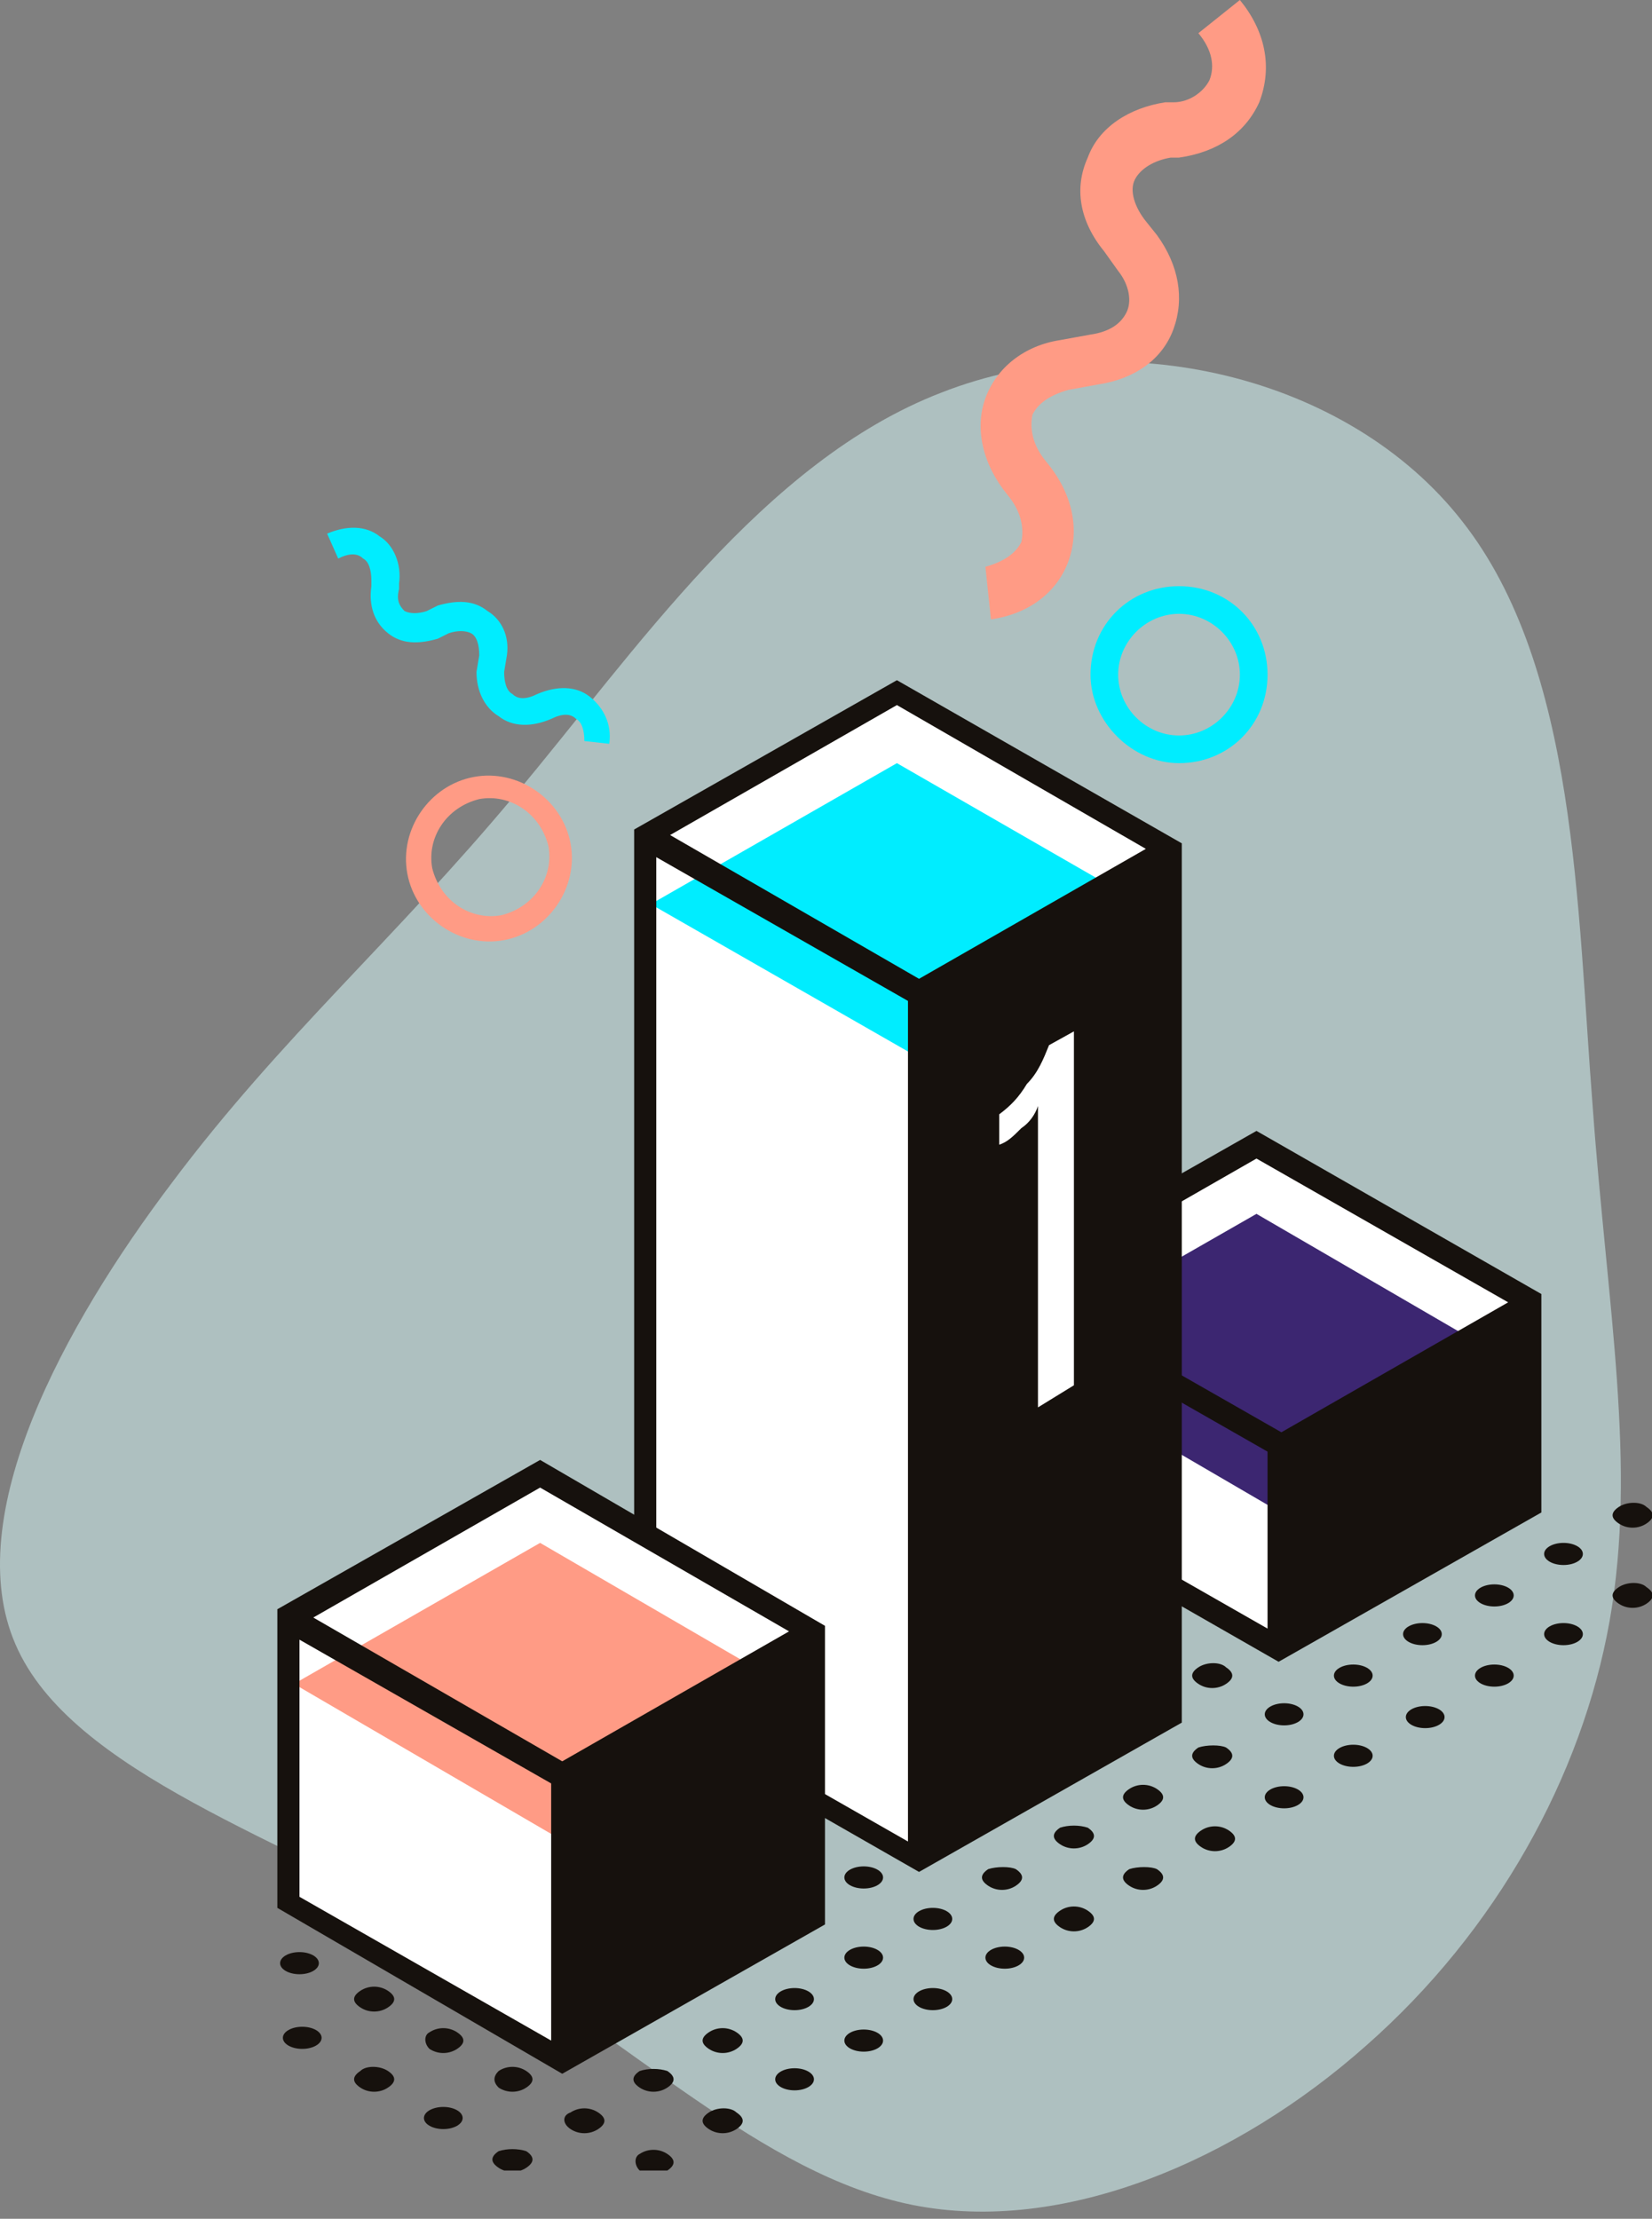
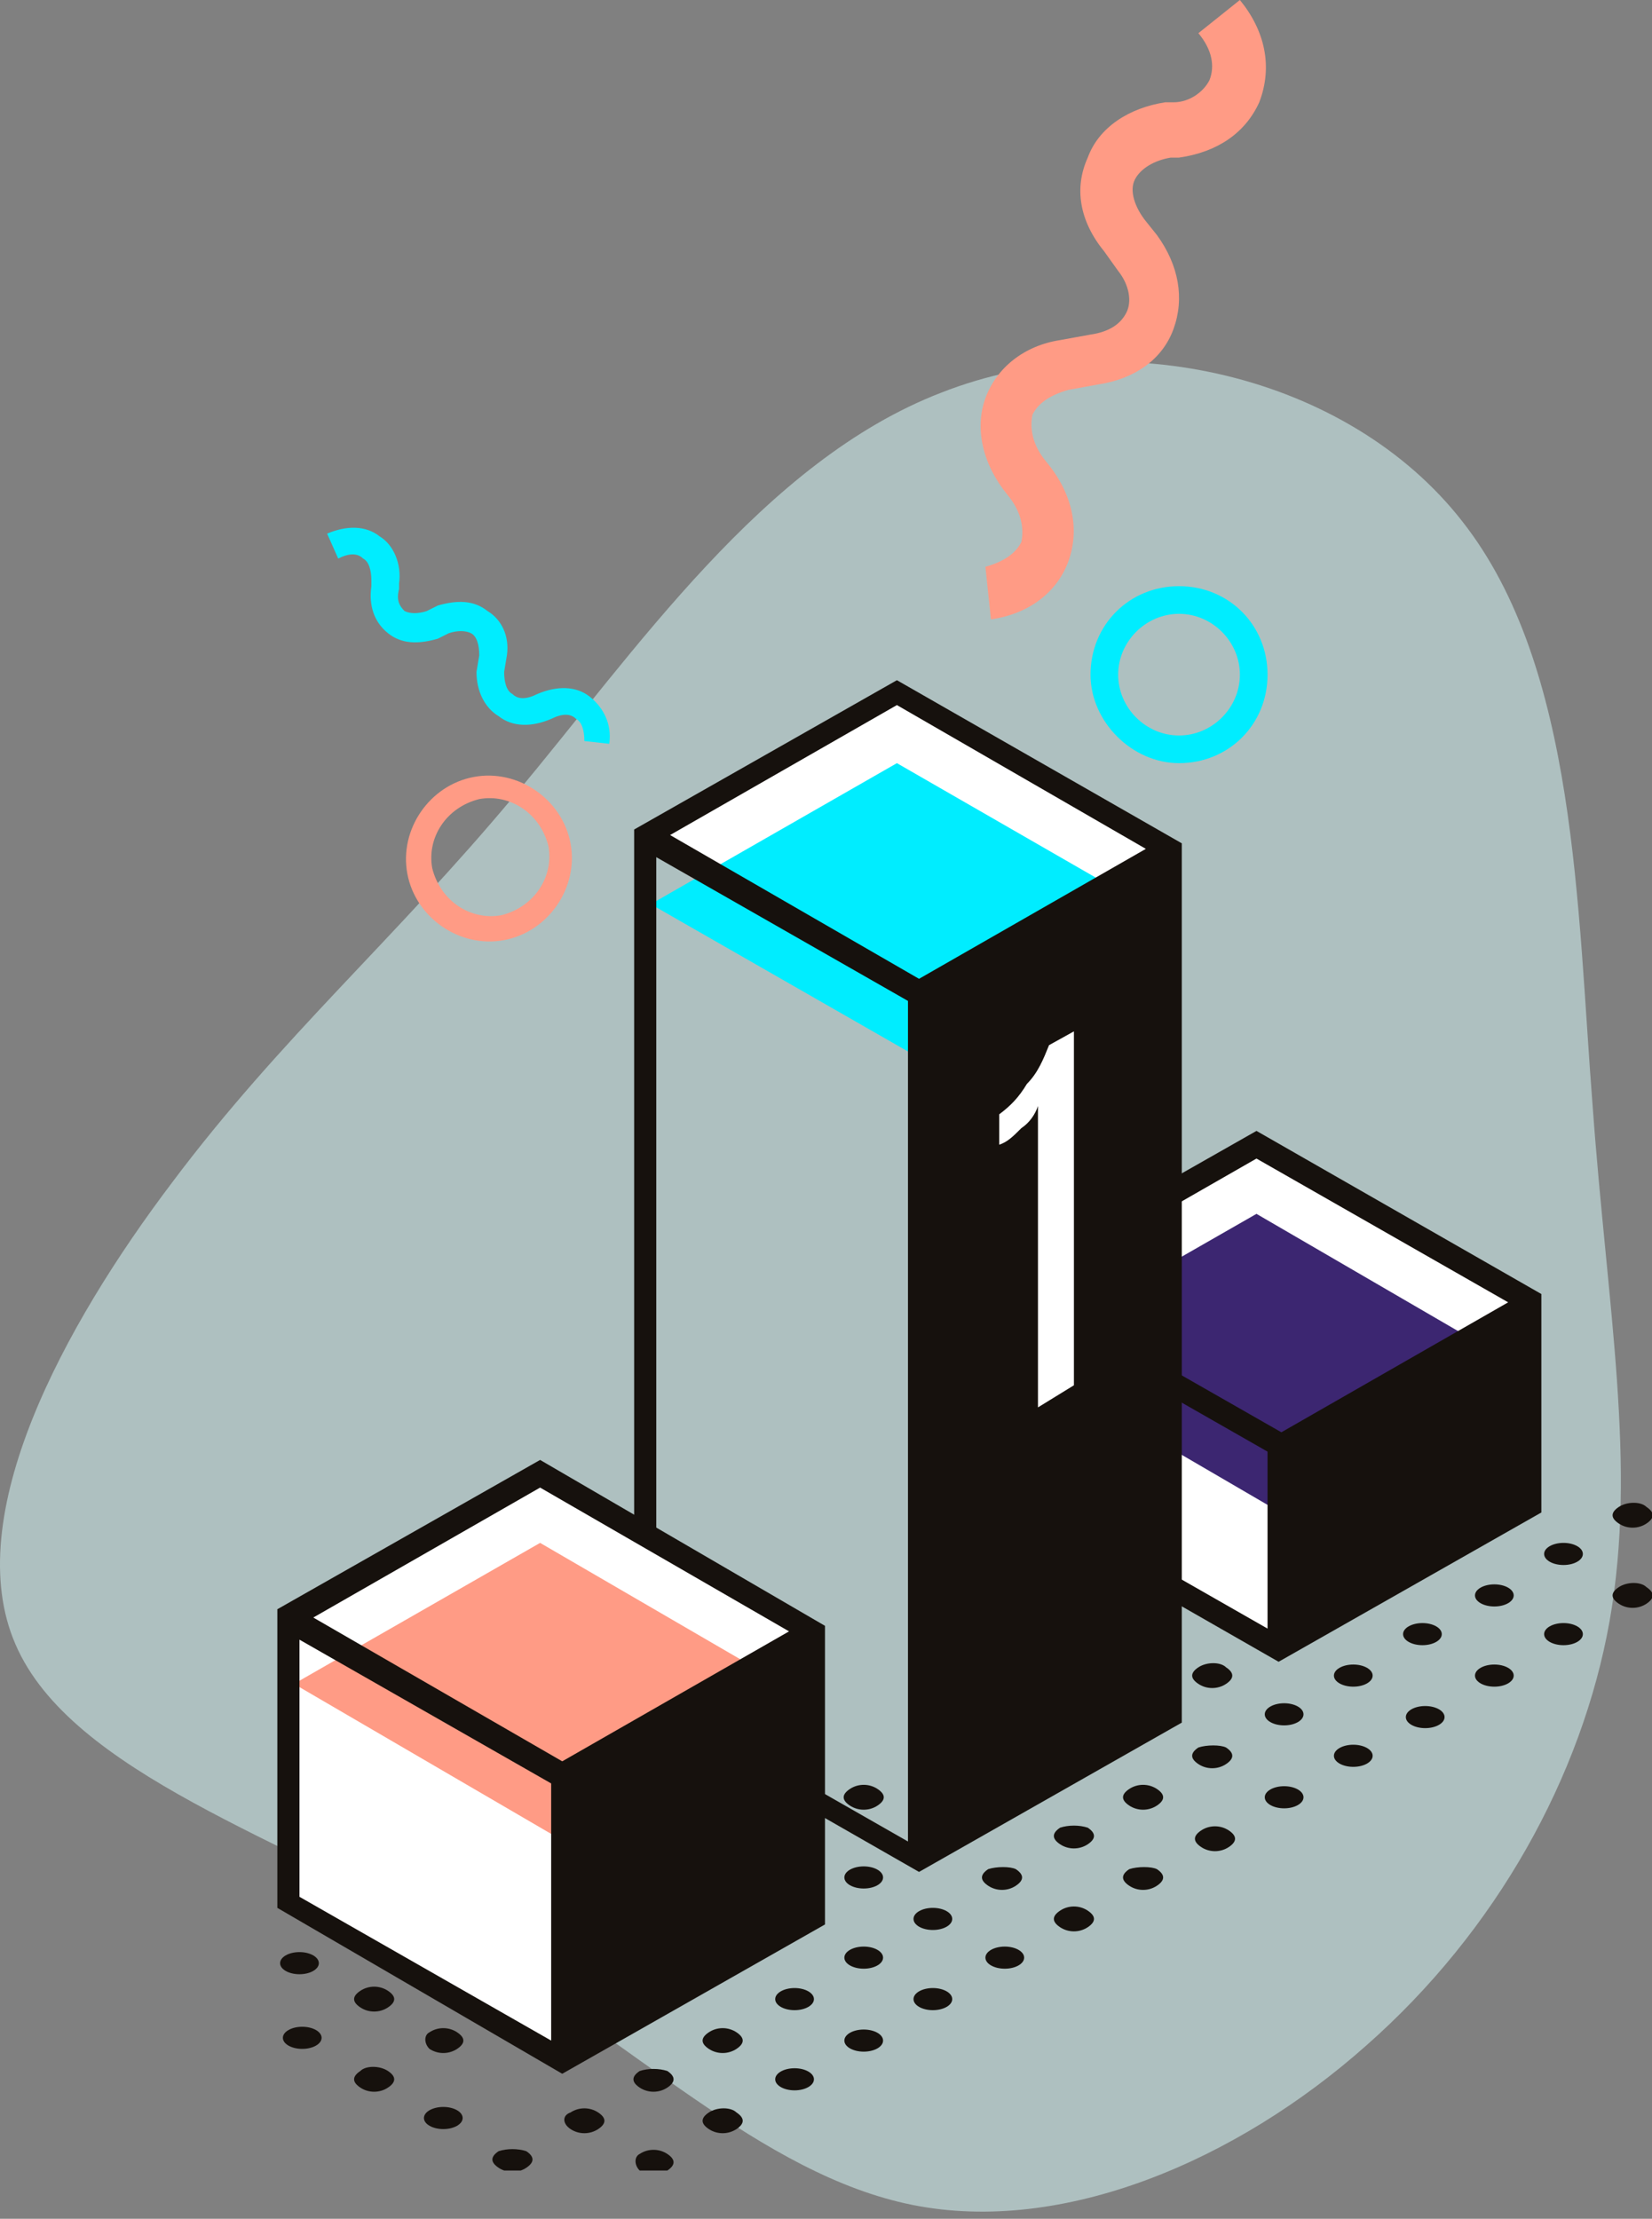
<svg xmlns="http://www.w3.org/2000/svg" width="137" height="184" viewBox="0 0 137 184" fill="none">
  <rect x="0" y="0" width="137" height="184" fill="#808080" stroke="none" />
  <path opacity="0.5" d="M121.28 43.253C130.78 55.353 130.78 75.253 132.08 91.753C133.28 108.353 135.78 121.453 133.48 134.453C131.18 147.353 124.08 160.153 113.28 169.653C102.58 179.153 88.18 185.353 75.68 182.853C63.18 180.353 52.38 169.153 38.08 160.853C23.78 152.553 5.88 147.053 1.28 136.353C-3.32 125.753 5.28 109.953 14.28 98.053C23.28 86.053 32.68 77.953 42.68 65.953C52.68 54.053 63.28 38.253 78.08 32.553C92.88 26.753 111.78 31.053 121.28 43.253Z" fill="#DCFFFF" />
  <g clip-path="url(#clip0)">
    <path d="M43.644 178.395C44.332 178.853 44.332 179.312 43.644 179.771C42.956 180.229 42.038 180.229 41.35 179.771C40.662 179.312 40.662 178.853 41.35 178.395C42.038 178.166 42.956 178.166 43.644 178.395Z" fill="#16110D" />
    <path d="M36.763 176.561C37.649 176.561 38.368 176.15 38.368 175.644C38.368 175.137 37.649 174.726 36.763 174.726C35.876 174.726 35.157 175.137 35.157 175.644C35.157 176.15 35.876 176.561 36.763 176.561Z" fill="#16110D" />
    <path d="M32.175 171.745C32.863 172.204 32.863 172.663 32.175 173.121C31.487 173.58 30.569 173.58 29.881 173.121C29.193 172.663 29.193 172.204 29.881 171.745C30.34 171.287 31.487 171.287 32.175 171.745Z" fill="#16110D" />
    <path d="M25.064 169.911C25.951 169.911 26.67 169.5 26.67 168.994C26.67 168.487 25.951 168.077 25.064 168.077C24.178 168.077 23.459 168.487 23.459 168.994C23.459 169.5 24.178 169.911 25.064 169.911Z" fill="#16110D" />
    <path d="M24.835 163.72C25.722 163.72 26.441 163.309 26.441 162.803C26.441 162.296 25.722 161.885 24.835 161.885C23.948 161.885 23.229 162.296 23.229 162.803C23.229 163.309 23.948 163.72 24.835 163.72Z" fill="#16110D" />
    <path d="M31.946 158.905C32.634 159.363 32.634 159.822 31.946 160.28C31.258 160.739 30.34 160.739 29.652 160.28C28.964 159.822 28.964 159.363 29.652 158.905C30.34 158.675 31.258 158.675 31.946 158.905Z" fill="#16110D" />
    <path d="M53.048 178.624C53.736 178.166 54.654 178.166 55.342 178.624C56.03 179.083 56.03 179.541 55.342 180C54.654 180.459 53.736 180.459 53.048 180C52.59 179.541 52.59 178.854 53.048 178.624Z" fill="#16110D" />
    <path d="M61.077 175.185C61.765 175.643 61.765 176.102 61.077 176.561C60.388 177.019 59.471 177.019 58.783 176.561C58.095 176.102 58.095 175.643 58.783 175.185C59.471 174.726 60.618 174.726 61.077 175.185Z" fill="#16110D" />
    <path d="M65.893 173.35C66.78 173.35 67.499 172.94 67.499 172.433C67.499 171.927 66.78 171.516 65.893 171.516C65.007 171.516 64.288 171.927 64.288 172.433C64.288 172.94 65.007 173.35 65.893 173.35Z" fill="#16110D" />
    <path d="M71.628 170.14C72.515 170.14 73.233 169.73 73.233 169.223C73.233 168.716 72.515 168.306 71.628 168.306C70.741 168.306 70.022 168.716 70.022 169.223C70.022 169.73 70.741 170.14 71.628 170.14Z" fill="#16110D" />
    <path d="M77.362 166.701C78.249 166.701 78.968 166.29 78.968 165.784C78.968 165.277 78.249 164.866 77.362 164.866C76.475 164.866 75.757 165.277 75.757 165.784C75.757 166.29 76.475 166.701 77.362 166.701Z" fill="#16110D" />
    <path d="M83.326 163.261C84.213 163.261 84.932 162.851 84.932 162.344C84.932 161.838 84.213 161.427 83.326 161.427C82.439 161.427 81.72 161.838 81.72 162.344C81.72 162.851 82.439 163.261 83.326 163.261Z" fill="#16110D" />
    <path d="M90.207 158.446C90.895 158.905 90.895 159.363 90.207 159.822C89.519 160.28 88.602 160.28 87.913 159.822C87.225 159.363 87.225 158.905 87.913 158.446C88.602 157.987 89.519 157.987 90.207 158.446Z" fill="#16110D" />
    <path d="M95.942 155.006C96.63 155.465 96.63 155.924 95.942 156.382C95.254 156.841 94.336 156.841 93.648 156.382C92.96 155.924 92.96 155.465 93.648 155.006C94.336 154.777 95.483 154.777 95.942 155.006Z" fill="#16110D" />
    <path d="M101.905 151.796C102.594 152.255 102.594 152.713 101.905 153.172C101.217 153.631 100.3 153.631 99.612 153.172C98.924 152.713 98.924 152.255 99.612 151.796C100.3 151.338 101.217 151.338 101.905 151.796Z" fill="#16110D" />
    <path d="M106.493 149.962C107.38 149.962 108.099 149.551 108.099 149.045C108.099 148.538 107.38 148.127 106.493 148.127C105.606 148.127 104.887 148.538 104.887 149.045C104.887 149.551 105.606 149.962 106.493 149.962Z" fill="#16110D" />
    <path d="M112.227 146.522C113.114 146.522 113.833 146.112 113.833 145.605C113.833 145.099 113.114 144.688 112.227 144.688C111.341 144.688 110.622 145.099 110.622 145.605C110.622 146.112 111.341 146.522 112.227 146.522Z" fill="#16110D" />
    <path d="M118.191 143.312C119.078 143.312 119.797 142.902 119.797 142.395C119.797 141.888 119.078 141.478 118.191 141.478C117.304 141.478 116.586 141.888 116.586 142.395C116.586 142.902 117.304 143.312 118.191 143.312Z" fill="#16110D" />
    <path d="M123.926 139.873C124.812 139.873 125.531 139.462 125.531 138.956C125.531 138.449 124.812 138.038 123.926 138.038C123.039 138.038 122.32 138.449 122.32 138.956C122.32 139.462 123.039 139.873 123.926 139.873Z" fill="#16110D" />
    <path d="M129.66 136.433C130.547 136.433 131.266 136.023 131.266 135.516C131.266 135.01 130.547 134.599 129.66 134.599C128.773 134.599 128.054 135.01 128.054 135.516C128.054 136.023 128.773 136.433 129.66 136.433Z" fill="#16110D" />
    <path d="M136.541 131.618C137.229 132.076 137.229 132.535 136.541 132.994C135.853 133.452 134.936 133.452 134.247 132.994C133.559 132.535 133.559 132.076 134.247 131.618C134.936 131.159 136.082 131.159 136.541 131.618Z" fill="#16110D" />
    <path d="M47.314 175.185C48.002 174.726 48.919 174.726 49.608 175.185C50.296 175.643 50.296 176.102 49.608 176.561C48.919 177.019 48.002 177.019 47.314 176.561C46.626 176.102 46.626 175.414 47.314 175.185Z" fill="#16110D" />
    <path d="M55.342 171.745C56.03 172.204 56.03 172.663 55.342 173.121C54.654 173.58 53.736 173.58 53.048 173.121C52.36 172.663 52.36 172.204 53.048 171.745C53.736 171.516 54.654 171.516 55.342 171.745Z" fill="#16110D" />
    <path d="M61.077 168.535C61.765 168.994 61.765 169.452 61.077 169.911C60.388 170.369 59.471 170.369 58.783 169.911C58.095 169.452 58.095 168.994 58.783 168.535C59.471 168.076 60.388 168.076 61.077 168.535Z" fill="#16110D" />
    <path d="M65.893 166.701C66.78 166.701 67.499 166.29 67.499 165.784C67.499 165.277 66.78 164.866 65.893 164.866C65.007 164.866 64.288 165.277 64.288 165.784C64.288 166.29 65.007 166.701 65.893 166.701Z" fill="#16110D" />
    <path d="M71.628 163.261C72.515 163.261 73.233 162.851 73.233 162.344C73.233 161.838 72.515 161.427 71.628 161.427C70.741 161.427 70.022 161.838 70.022 162.344C70.022 162.851 70.741 163.261 71.628 163.261Z" fill="#16110D" />
    <path d="M77.362 160.051C78.249 160.051 78.968 159.64 78.968 159.134C78.968 158.627 78.249 158.217 77.362 158.217C76.475 158.217 75.757 158.627 75.757 159.134C75.757 159.64 76.475 160.051 77.362 160.051Z" fill="#16110D" />
    <path d="M84.243 155.006C84.932 155.465 84.932 155.924 84.243 156.382C83.555 156.841 82.638 156.841 81.95 156.382C81.262 155.924 81.262 155.465 81.95 155.006C82.638 154.777 83.785 154.777 84.243 155.006Z" fill="#16110D" />
    <path d="M90.207 151.567C90.895 152.026 90.895 152.484 90.207 152.943C89.519 153.401 88.602 153.401 87.913 152.943C87.225 152.484 87.225 152.026 87.913 151.567C88.602 151.338 89.519 151.338 90.207 151.567Z" fill="#16110D" />
    <path d="M95.942 148.357C96.63 148.815 96.63 149.274 95.942 149.733C95.254 150.191 94.336 150.191 93.648 149.733C92.96 149.274 92.96 148.815 93.648 148.357C94.336 147.898 95.254 147.898 95.942 148.357Z" fill="#16110D" />
    <path d="M101.676 144.917C102.364 145.376 102.364 145.834 101.676 146.293C100.988 146.752 100.07 146.752 99.382 146.293C98.694 145.834 98.694 145.376 99.382 144.917C100.07 144.688 101.217 144.688 101.676 144.917Z" fill="#16110D" />
    <path d="M106.493 143.083C107.38 143.083 108.099 142.672 108.099 142.166C108.099 141.659 107.38 141.248 106.493 141.248C105.606 141.248 104.887 141.659 104.887 142.166C104.887 142.672 105.606 143.083 106.493 143.083Z" fill="#16110D" />
    <path d="M112.227 139.873C113.114 139.873 113.833 139.462 113.833 138.956C113.833 138.449 113.114 138.038 112.227 138.038C111.341 138.038 110.622 138.449 110.622 138.956C110.622 139.462 111.341 139.873 112.227 139.873Z" fill="#16110D" />
    <path d="M117.962 136.433C118.849 136.433 119.567 136.023 119.567 135.516C119.567 135.01 118.849 134.599 117.962 134.599C117.075 134.599 116.356 135.01 116.356 135.516C116.356 136.023 117.075 136.433 117.962 136.433Z" fill="#16110D" />
    <path d="M123.926 133.223C124.812 133.223 125.531 132.812 125.531 132.306C125.531 131.799 124.812 131.389 123.926 131.389C123.039 131.389 122.32 131.799 122.32 132.306C122.32 132.812 123.039 133.223 123.926 133.223Z" fill="#16110D" />
    <path d="M129.66 129.784C130.547 129.784 131.266 129.373 131.266 128.866C131.266 128.36 130.547 127.949 129.66 127.949C128.773 127.949 128.054 128.36 128.054 128.866C128.054 129.373 128.773 129.784 129.66 129.784Z" fill="#16110D" />
    <path d="M136.541 124.968C137.229 125.427 137.229 125.885 136.541 126.344C135.853 126.803 134.936 126.803 134.247 126.344C133.559 125.885 133.559 125.427 134.247 124.968C134.936 124.51 136.082 124.51 136.541 124.968Z" fill="#16110D" />
-     <path d="M41.35 171.745C42.038 171.287 42.956 171.287 43.644 171.745C44.332 172.204 44.332 172.663 43.644 173.121C42.956 173.58 42.038 173.58 41.35 173.121C40.891 172.663 40.891 172.204 41.35 171.745Z" fill="#16110D" />
    <path d="M49.608 168.535C50.296 168.994 50.296 169.452 49.608 169.911C48.919 170.369 48.002 170.369 47.314 169.911C46.626 169.452 46.626 168.994 47.314 168.535C48.002 168.076 48.919 168.076 49.608 168.535Z" fill="#16110D" />
    <path d="M55.342 165.096C56.03 165.554 56.03 166.013 55.342 166.471C54.654 166.93 53.736 166.93 53.048 166.471C52.36 166.013 52.36 165.554 53.048 165.096C53.736 164.637 54.654 164.637 55.342 165.096Z" fill="#16110D" />
    <path d="M61.077 161.656C61.765 162.115 61.765 162.573 61.077 163.032C60.388 163.49 59.471 163.49 58.783 163.032C58.095 162.573 58.095 162.115 58.783 161.656C59.471 161.427 60.388 161.427 61.077 161.656Z" fill="#16110D" />
    <path d="M66.811 158.446C67.499 158.905 67.499 159.363 66.811 159.822C66.123 160.28 65.205 160.28 64.517 159.822C63.829 159.363 63.829 158.905 64.517 158.446C65.205 157.987 66.352 157.987 66.811 158.446Z" fill="#16110D" />
    <path d="M71.628 156.611C72.515 156.611 73.233 156.201 73.233 155.694C73.233 155.188 72.515 154.777 71.628 154.777C70.741 154.777 70.022 155.188 70.022 155.694C70.022 156.201 70.741 156.611 71.628 156.611Z" fill="#16110D" />
    <path d="M77.362 153.172C78.249 153.172 78.968 152.761 78.968 152.255C78.968 151.748 78.249 151.338 77.362 151.338C76.475 151.338 75.757 151.748 75.757 152.255C75.757 152.761 76.475 153.172 77.362 153.172Z" fill="#16110D" />
    <path d="M83.326 149.962C84.213 149.962 84.932 149.551 84.932 149.045C84.932 148.538 84.213 148.127 83.326 148.127C82.439 148.127 81.72 148.538 81.72 149.045C81.72 149.551 82.439 149.962 83.326 149.962Z" fill="#16110D" />
    <path d="M89.06 146.522C89.947 146.522 90.666 146.112 90.666 145.605C90.666 145.099 89.947 144.688 89.06 144.688C88.174 144.688 87.455 145.099 87.455 145.605C87.455 146.112 88.174 146.522 89.06 146.522Z" fill="#16110D" />
    <path d="M94.795 143.083C95.681 143.083 96.4 142.672 96.4 142.166C96.4 141.659 95.681 141.248 94.795 141.248C93.908 141.248 93.189 141.659 93.189 142.166C93.189 142.672 93.908 143.083 94.795 143.083Z" fill="#16110D" />
    <path d="M101.676 138.268C102.364 138.726 102.364 139.185 101.676 139.643C100.988 140.102 100.07 140.102 99.382 139.643C98.694 139.185 98.694 138.726 99.382 138.268C100.07 137.809 101.217 137.809 101.676 138.268Z" fill="#16110D" />
    <path d="M107.64 134.828C108.328 135.287 108.328 135.745 107.64 136.204C106.952 136.662 106.034 136.662 105.346 136.204C104.658 135.745 104.658 135.287 105.346 134.828C106.034 134.599 106.952 134.599 107.64 134.828Z" fill="#16110D" />
    <path d="M113.374 131.618C114.062 132.076 114.062 132.535 113.374 132.994C112.686 133.452 111.769 133.452 111.08 132.994C110.392 132.535 110.392 132.076 111.08 131.618C111.769 131.159 112.686 131.159 113.374 131.618Z" fill="#16110D" />
    <path d="M119.109 128.178C119.797 128.637 119.797 129.096 119.109 129.554C118.421 130.013 117.503 130.013 116.815 129.554C116.127 129.096 116.127 128.637 116.815 128.178C117.503 127.949 118.65 127.949 119.109 128.178Z" fill="#16110D" />
    <path d="M123.926 126.344C124.812 126.344 125.531 125.933 125.531 125.427C125.531 124.92 124.812 124.51 123.926 124.51C123.039 124.51 122.32 124.92 122.32 125.427C122.32 125.933 123.039 126.344 123.926 126.344Z" fill="#16110D" />
    <path d="M35.616 168.535C36.304 168.076 37.221 168.076 37.909 168.535C38.598 168.994 38.598 169.452 37.909 169.911C37.221 170.369 36.304 170.369 35.616 169.911C35.157 169.452 35.157 168.764 35.616 168.535Z" fill="#16110D" />
    <path d="M43.644 165.096C44.332 165.554 44.332 166.013 43.644 166.471C42.956 166.93 42.038 166.93 41.35 166.471C40.662 166.013 40.662 165.554 41.35 165.096C42.038 164.637 43.185 164.637 43.644 165.096Z" fill="#16110D" />
    <path d="M48.461 163.261C49.347 163.261 50.066 162.851 50.066 162.344C50.066 161.838 49.347 161.427 48.461 161.427C47.574 161.427 46.855 161.838 46.855 162.344C46.855 162.851 47.574 163.261 48.461 163.261Z" fill="#16110D" />
    <path d="M55.342 158.446C56.03 158.905 56.03 159.363 55.342 159.822C54.654 160.28 53.736 160.28 53.048 159.822C52.36 159.363 52.36 158.905 53.048 158.446C53.736 157.987 54.654 157.987 55.342 158.446Z" fill="#16110D" />
    <path d="M59.929 156.611C60.816 156.611 61.535 156.201 61.535 155.694C61.535 155.188 60.816 154.777 59.929 154.777C59.043 154.777 58.324 155.188 58.324 155.694C58.324 156.201 59.043 156.611 59.929 156.611Z" fill="#16110D" />
    <path d="M66.811 151.567C67.499 152.026 67.499 152.484 66.811 152.943C66.123 153.401 65.205 153.401 64.517 152.943C63.829 152.484 63.829 152.026 64.517 151.567C65.205 151.338 66.352 151.338 66.811 151.567Z" fill="#16110D" />
    <path d="M72.775 148.357C73.463 148.815 73.463 149.274 72.775 149.733C72.087 150.191 71.169 150.191 70.481 149.733C69.793 149.274 69.793 148.815 70.481 148.357C71.169 147.898 72.087 147.898 72.775 148.357Z" fill="#16110D" />
    <path d="M78.509 144.917C79.197 145.376 79.197 145.834 78.509 146.293C77.821 146.752 76.903 146.752 76.215 146.293C75.527 145.834 75.527 145.376 76.215 144.917C76.903 144.688 77.821 144.688 78.509 144.917Z" fill="#16110D" />
    <path d="M84.243 141.707C84.932 142.166 84.932 142.624 84.243 143.083C83.555 143.542 82.638 143.542 81.95 143.083L84.243 141.707Z" fill="#16110D" />
    <path d="M87.913 138.268C88.602 137.809 89.519 137.809 90.207 138.268C90.895 138.726 90.895 139.185 90.207 139.643C89.519 140.102 88.602 140.102 87.913 139.643C87.225 139.185 87.225 138.726 87.913 138.268Z" fill="#16110D" />
    <path d="M95.942 134.828C96.63 135.287 96.63 135.745 95.942 136.204C95.254 136.662 94.336 136.662 93.648 136.204C92.96 135.745 92.96 135.287 93.648 134.828C94.336 134.599 95.254 134.599 95.942 134.828Z" fill="#16110D" />
    <path d="M100.529 133.223C101.416 133.223 102.135 132.812 102.135 132.306C102.135 131.799 101.416 131.389 100.529 131.389C99.642 131.389 98.924 131.799 98.924 132.306C98.924 132.812 99.642 133.223 100.529 133.223Z" fill="#16110D" />
    <path d="M106.493 129.784C107.38 129.784 108.099 129.373 108.099 128.866C108.099 128.36 107.38 127.949 106.493 127.949C105.606 127.949 104.887 128.36 104.887 128.866C104.887 129.373 105.606 129.784 106.493 129.784Z" fill="#16110D" />
    <path d="M112.227 126.344C113.114 126.344 113.833 125.933 113.833 125.427C113.833 124.92 113.114 124.51 112.227 124.51C111.341 124.51 110.622 124.92 110.622 125.427C110.622 125.933 111.341 126.344 112.227 126.344Z" fill="#16110D" />
    <path d="M117.962 123.134C118.849 123.134 119.567 122.723 119.567 122.217C119.567 121.71 118.849 121.299 117.962 121.299C117.075 121.299 116.356 121.71 116.356 122.217C116.356 122.723 117.075 123.134 117.962 123.134Z" fill="#16110D" />
    <path d="M29.881 165.096C30.569 164.637 31.487 164.637 32.175 165.096C32.863 165.554 32.863 166.013 32.175 166.471C31.487 166.93 30.569 166.93 29.881 166.471C29.193 166.013 29.193 165.554 29.881 165.096Z" fill="#16110D" />
    <path d="M37.91 161.656C38.598 162.115 38.598 162.573 37.91 163.032C37.221 163.49 36.304 163.49 35.616 163.032C34.928 162.573 34.928 162.115 35.616 161.656C36.304 161.427 37.221 161.427 37.91 161.656Z" fill="#16110D" />
    <path d="M101.676 124.968C102.364 125.427 102.364 125.885 101.676 126.344C100.988 126.803 100.07 126.803 99.382 126.344L101.676 124.968Z" fill="#16110D" />
    <path d="M83.326 123.822V106.854L106.034 119.924V136.892L83.326 123.822Z" fill="white" />
    <path d="M83.326 106.854L104.199 94.93L126.678 108L106.034 119.924L83.326 106.854Z" fill="white" />
    <path d="M83.785 112.357L104.199 100.663L126.678 113.733L105.805 125.198L83.785 112.357Z" fill="#3C2671" />
    <path d="M104.199 93.784L82.408 106.166V124.28L106.034 137.809L127.825 125.427V107.312L104.199 93.784ZM105.117 135.057L84.243 123.134V108.459L105.117 120.382V135.057ZM85.39 106.854L104.199 96.077L125.072 108L106.264 118.777L85.39 106.854Z" fill="#16110D" />
-     <path d="M53.507 141.249V69.249L76.215 82.319V154.089L53.507 141.249Z" fill="white" />
    <path d="M53.507 69.249L74.38 57.554L97.088 70.624L76.215 82.548L53.507 69.249Z" fill="white" />
    <path d="M53.966 74.981L74.38 63.287L97.088 76.357L75.986 87.593L53.966 74.981Z" fill="#00EDFF" />
    <path d="M74.38 56.408L52.59 68.79V141.707L76.215 155.236L98.006 142.854V69.936L74.38 56.408ZM75.298 152.713L54.425 140.79V71.083L75.298 83.006V152.713ZM55.571 69.249L74.38 58.471L95.024 70.395L76.215 81.172L55.571 69.249Z" fill="#16110D" />
    <path d="M23.918 157.758V134.14L46.626 147.21V170.828L23.918 157.758Z" fill="white" />
    <path d="M23.918 134.14L44.791 122.217L67.27 135.287L46.626 147.21L23.918 134.14Z" fill="white" />
    <path d="M24.376 139.643L44.791 127.949L67.27 141.019L46.396 152.484L24.376 139.643Z" fill="#FF9B85" />
    <path d="M44.791 121.07L23 133.452V158.217L46.626 171.975L68.416 159.592V134.828L44.791 121.07ZM45.708 169.223L24.835 157.299V135.975L45.708 147.898V169.223ZM25.982 134.14L44.791 123.363L65.435 135.287L46.626 146.064L25.982 134.14Z" fill="#16110D" />
    <path d="M82.179 51.363C85.39 50.904 87.684 49.07 88.602 46.548C89.519 44.026 89.06 41.045 86.767 38.293C85.62 36.917 85.39 35.541 85.62 34.395C86.079 33.478 86.996 32.79 88.602 32.331L91.125 31.873C94.107 31.414 96.4 29.809 97.318 27.287C98.235 24.764 97.777 22.013 95.942 19.49L95.024 18.344C94.107 17.198 93.648 15.822 94.107 14.905C94.565 13.987 95.712 13.299 97.088 13.07H97.777C100.988 12.611 103.282 11.006 104.429 8.484C105.575 5.503 104.887 2.522 102.823 0L99.382 2.752C100.529 4.127 100.759 5.503 100.3 6.65C99.841 7.567 98.694 8.484 97.318 8.484H96.63C93.648 8.943 91.125 10.548 90.207 13.07C89.06 15.592 89.519 18.344 91.584 20.866L92.73 22.471C93.648 23.618 93.877 24.994 93.418 25.911C92.96 26.828 92.042 27.516 90.437 27.745L87.913 28.204C84.932 28.662 82.638 30.497 81.72 33.019C80.803 35.541 81.491 38.522 83.555 41.045C84.702 42.42 84.932 43.796 84.702 44.943C84.243 45.86 83.326 46.548 81.72 47.006L82.179 51.363Z" fill="#FF9B85" />
    <path d="M50.525 61.682C50.755 60.077 50.066 58.701 48.919 57.783C47.773 56.866 46.167 56.866 44.561 57.554C43.644 58.013 42.956 58.013 42.497 57.554C42.038 57.325 41.809 56.637 41.809 55.72L42.038 54.344C42.268 52.739 41.58 51.363 40.433 50.675C39.286 49.758 37.91 49.758 36.304 50.217L35.386 50.675C34.698 50.905 34.01 50.905 33.551 50.675C33.093 50.217 32.863 49.758 33.093 48.841V48.382C33.322 46.777 32.634 45.172 31.487 44.484C30.34 43.567 28.734 43.567 27.129 44.255L28.046 46.319C28.964 45.86 29.652 45.86 30.111 46.319C30.569 46.548 30.799 47.236 30.799 48.153V48.612C30.569 50.217 31.028 51.592 32.175 52.51C33.322 53.427 34.698 53.427 36.304 52.968L37.221 52.51C37.91 52.28 38.598 52.28 39.056 52.51C39.515 52.739 39.745 53.427 39.745 54.344L39.515 55.72C39.515 57.325 40.203 58.701 41.35 59.389C42.497 60.306 44.103 60.306 45.708 59.618C46.626 59.159 47.314 59.159 47.773 59.618C48.231 59.847 48.461 60.535 48.461 61.452L50.525 61.682Z" fill="#00EDFF" />
    <path d="M97.777 63.287C101.905 63.287 105.117 60.076 105.117 55.949C105.117 51.822 101.905 48.611 97.777 48.611C93.648 48.611 90.437 51.822 90.437 55.949C90.437 59.847 93.877 63.287 97.777 63.287ZM97.777 50.904C100.529 50.904 102.823 53.197 102.823 55.949C102.823 58.701 100.529 60.994 97.777 60.994C95.024 60.994 92.73 58.701 92.73 55.949C92.73 53.197 95.024 50.904 97.777 50.904Z" fill="#00EDFF" />
    <path d="M41.809 77.962C45.479 77.274 48.002 73.605 47.314 69.936C46.626 66.267 42.956 63.745 39.286 64.433C35.616 65.121 33.093 68.79 33.781 72.459C34.469 76.127 38.139 78.65 41.809 77.962ZM39.745 66.267C42.268 65.809 44.791 67.414 45.479 70.165C45.938 72.688 44.332 75.21 41.58 75.898C39.056 76.357 36.533 74.751 35.845 72C35.386 69.478 36.992 66.955 39.745 66.267Z" fill="#FF9B85" />
    <path d="M86.996 86.675L89.06 85.529V114.879L86.078 116.713V91.72C85.849 92.408 85.39 93.096 84.702 93.554C84.014 94.242 83.555 94.701 82.867 94.93V92.408C83.785 91.72 84.473 91.032 85.161 89.885C86.078 88.968 86.537 87.822 86.996 86.675Z" fill="white" />
  </g>
  <defs>
    <clipPath id="clip0">
      <rect width="114" height="180" fill="white" transform="translate(23)" />
    </clipPath>
  </defs>
</svg>